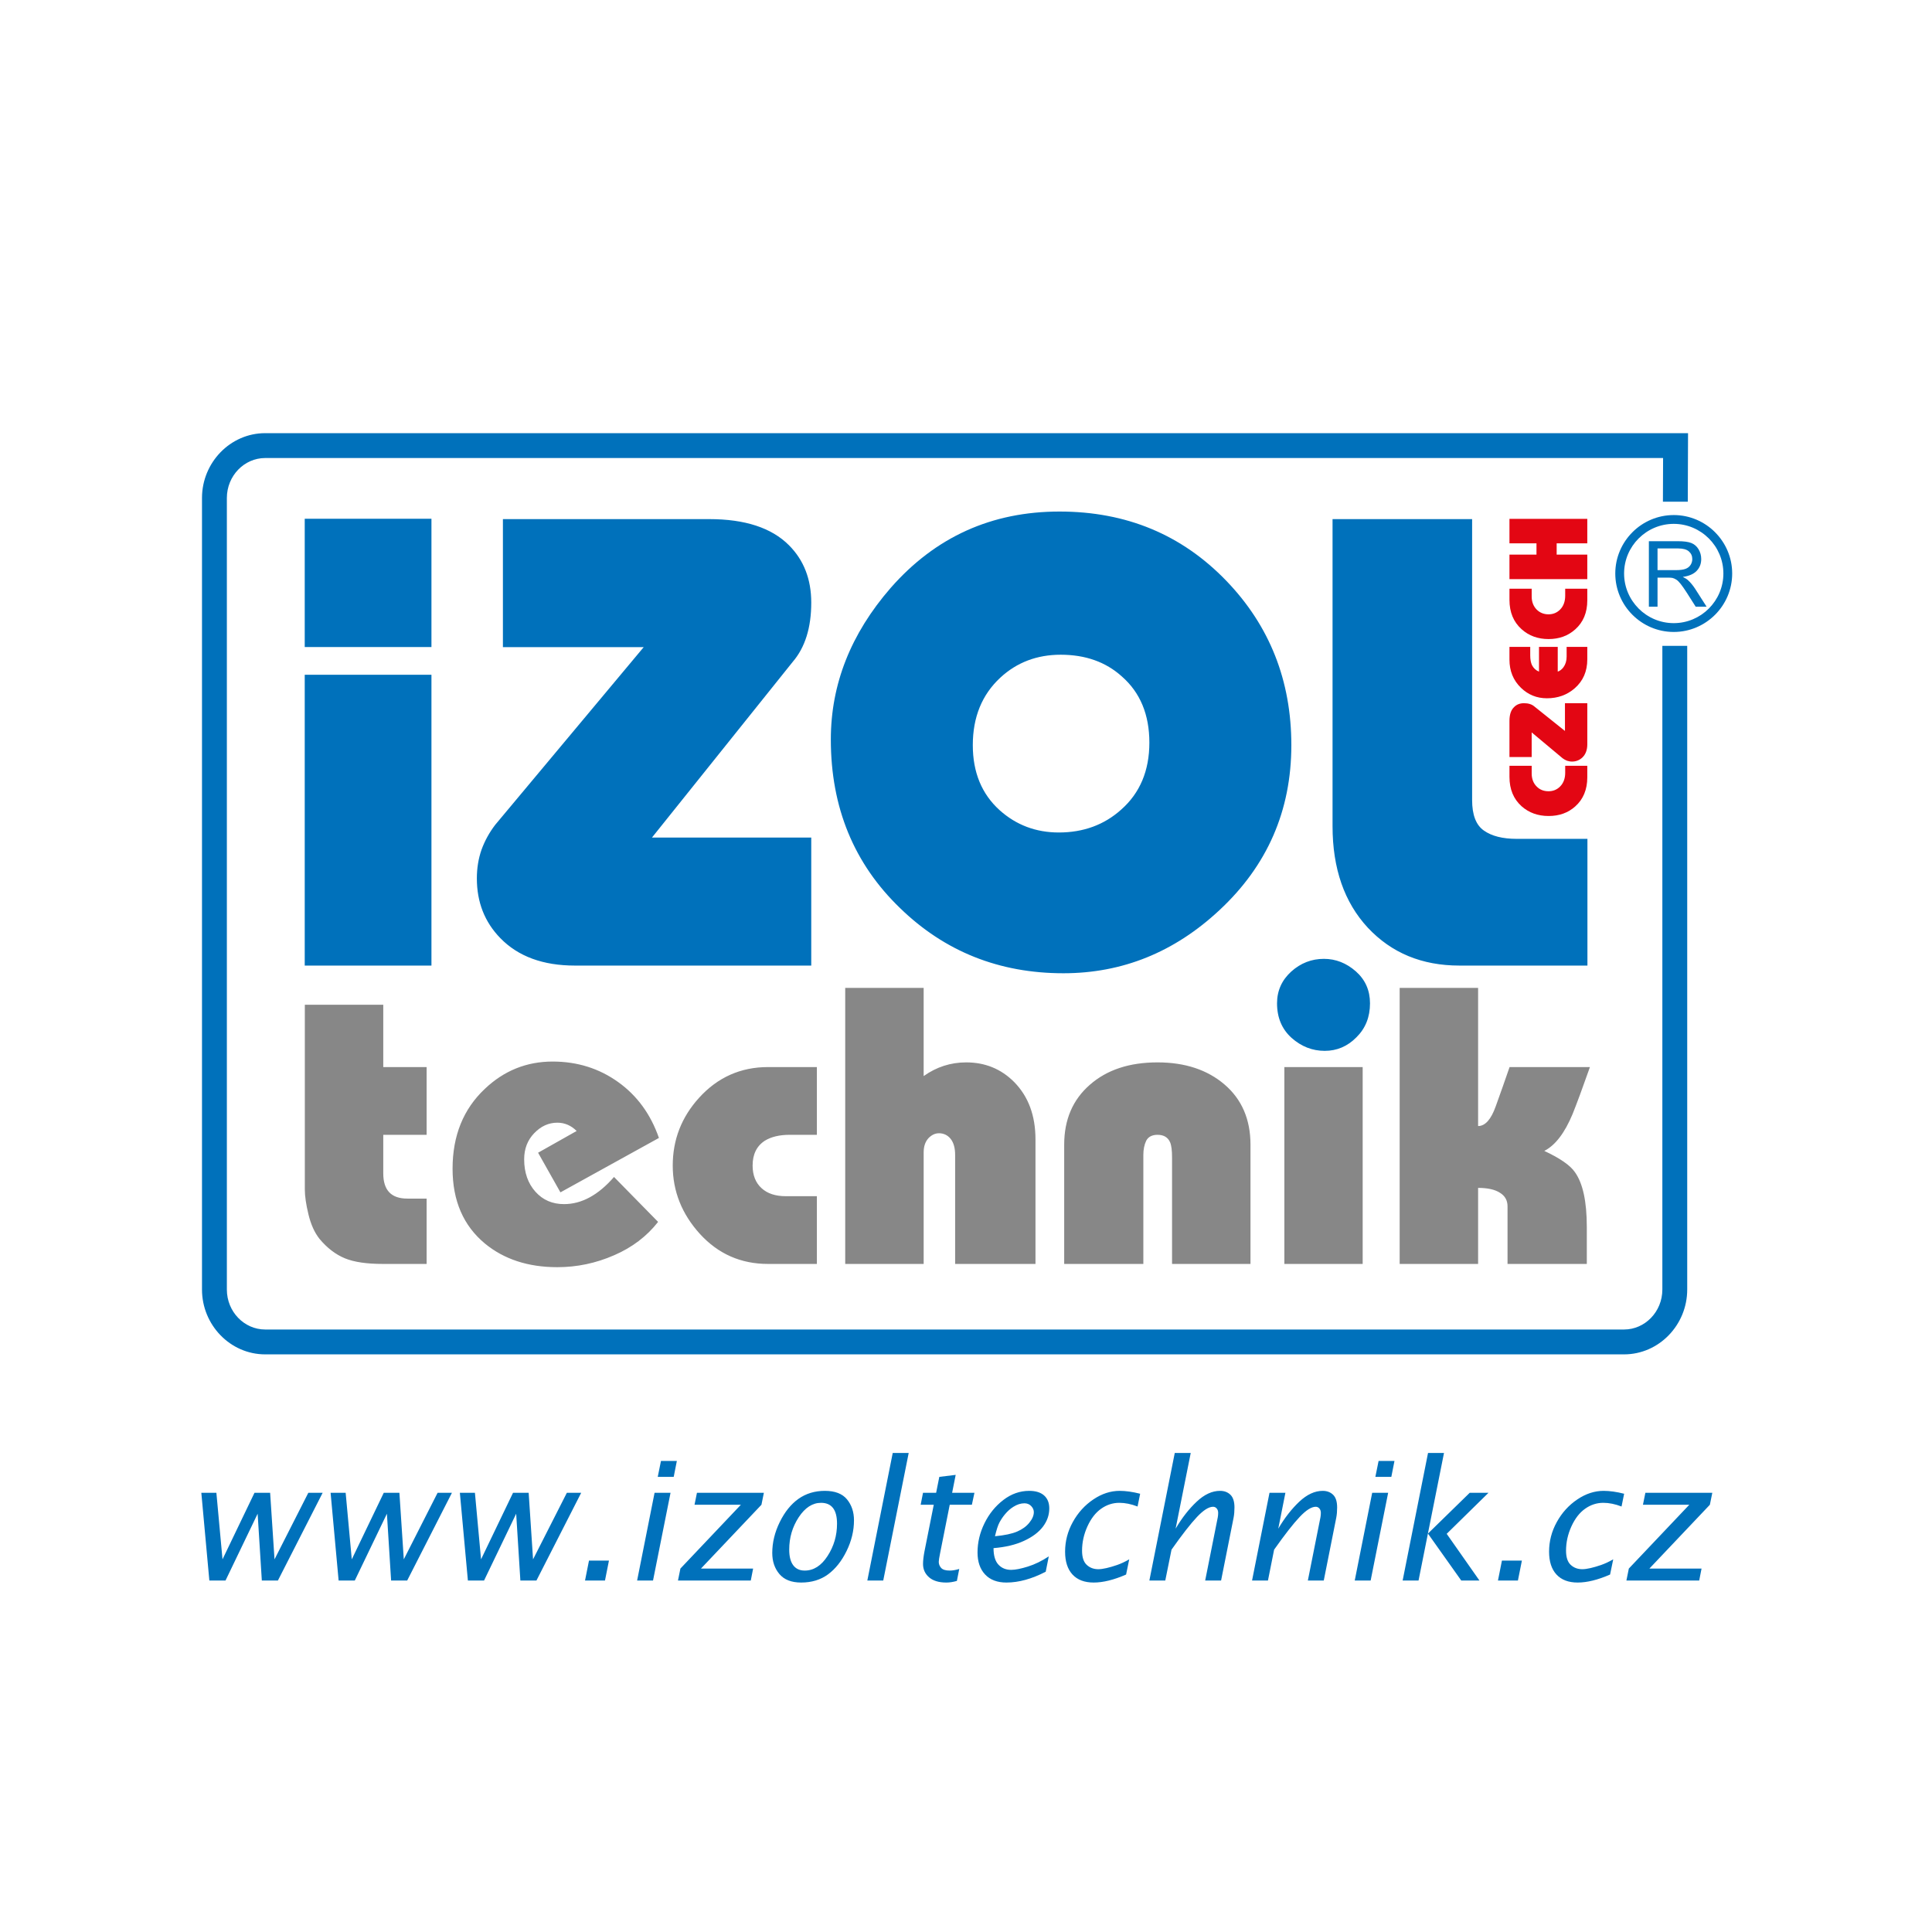
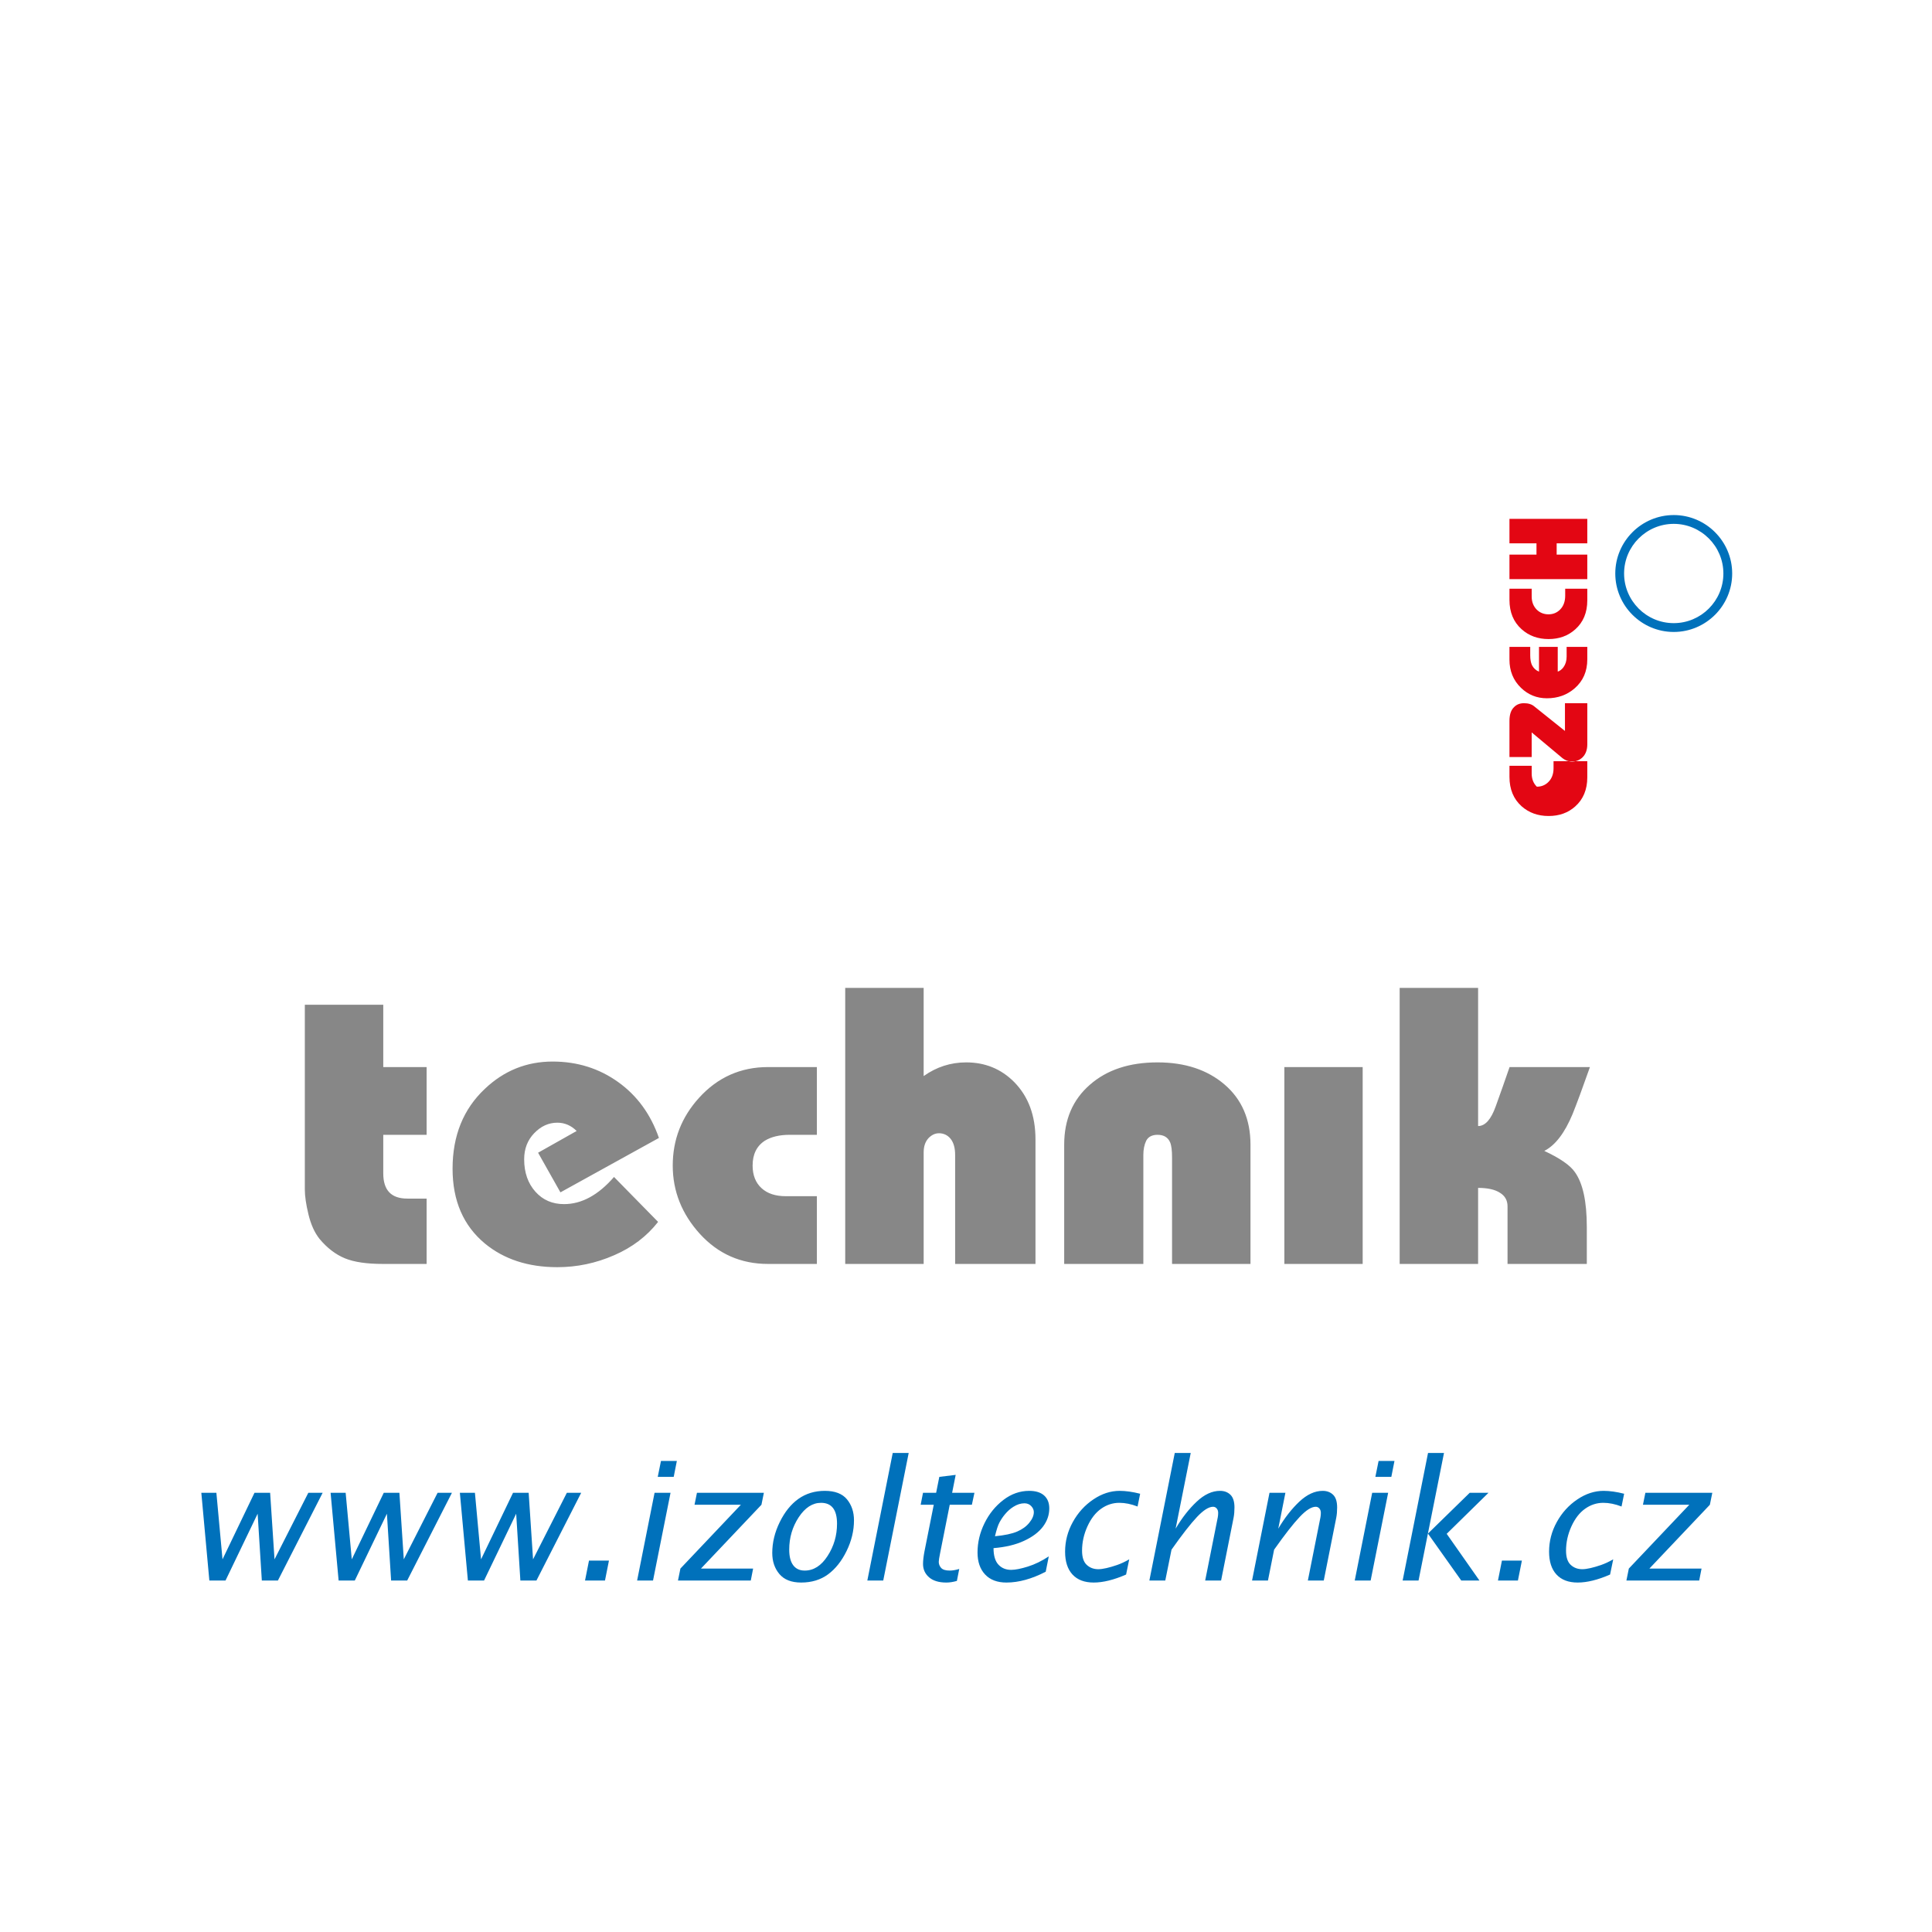
<svg xmlns="http://www.w3.org/2000/svg" version="1.1" id="Layer_1" x="0px" y="0px" width="300px" height="300px" viewBox="0 0 300 300" style="enable-background:new 0 0 300 300;" xml:space="preserve">
  <style type="text/css">
	.st0{fill:#1D1D1B;}
	.st1{fill:#E30613;}
	.st2{fill:#717E86;}
	.st3{fill:#E4032E;}
	.st4{fill-rule:evenodd;clip-rule:evenodd;fill:#683A00;}
	.st5{fill-rule:evenodd;clip-rule:evenodd;fill:#B9782C;}
	.st6{fill:#B9782C;}
	.st7{fill-rule:evenodd;clip-rule:evenodd;fill:#004A77;}
	.st8{fill:#575756;}
	.st9{fill:#878787;}
	.st10{fill:#31A736;}
	.st11{fill:#DE0C15;}
	.st12{fill:#57B9B6;}
	.st13{fill:#0071BB;}
	.st14{fill-rule:evenodd;clip-rule:evenodd;fill:#878787;}
	.st15{fill-rule:evenodd;clip-rule:evenodd;fill:#E30613;}
	.st16{fill-rule:evenodd;clip-rule:evenodd;fill:#0071BB;}
	.st17{fill:#747373;}
	.st18{fill:#AD8F6C;}
	.st19{fill:#E42313;}
	.st20{fill:#BCBE00;}
	.st21{fill:#F7D7BA;}
	.st22{fill:#A14593;}
	.st23{fill:#F9B122;}
	.st24{fill:#00ADE9;}
	.st25{fill:#9C1006;}
	.st26{fill:#D7282F;}
	.st27{fill:#FFFFFF;}
	.st28{fill-rule:evenodd;clip-rule:evenodd;fill:#1D1D1B;}
	.st29{fill:none;}
	.st30{clip-path:url(#SVGID_2_);fill:url(#SVGID_3_);}
	.st31{fill-rule:evenodd;clip-rule:evenodd;fill:#D10A10;}
	.st32{fill:#50B5BD;}
	.st33{fill-rule:evenodd;clip-rule:evenodd;fill:#FFFFFF;}
	.st34{fill:#002E5F;}
	.st35{fill:#9BB913;}
	.st36{fill:#A81E1C;}
	.st37{fill:#00A3DE;}
	.st38{fill:#004E80;}
	.st39{fill:#C41718;}
	.st40{fill-rule:evenodd;clip-rule:evenodd;fill:#005C5A;}
	.st41{fill:#F6B2B6;}
	.st42{fill:#212721;}
	.st43{fill:#CE0E2D;}
	.st44{fill-rule:evenodd;clip-rule:evenodd;fill:#FCBF00;}
	.st45{fill:#85A53F;}
	.st46{fill:#006938;}
	.st47{fill:#95C11F;}
	.st48{fill:#54565B;}
</style>
  <path class="st13" d="M252.547,245.424l0.377-1.858l9.39-9.908h-7.198l0.377-1.858h10.392l-0.377,1.858l-9.39,9.908h8.097  l-0.364,1.858H252.547z M250.012,244.494c-1.888,0.826-3.566,1.242-5.031,1.242c-1.43,0-2.526-0.416-3.293-1.246  c-0.767-0.835-1.148-2.017-1.148-3.545c0-1.623,0.398-3.156,1.199-4.603c0.796-1.447,1.858-2.616,3.181-3.507  c1.319-0.891,2.685-1.336,4.089-1.336c0.95,0,2.017,0.15,3.186,0.45l-0.403,1.982c-0.984-0.381-1.931-0.574-2.834-0.574  c-1.01,0-1.952,0.304-2.817,0.916c-0.865,0.608-1.575,1.524-2.132,2.744c-0.557,1.224-0.835,2.479-0.835,3.776  c0,1.019,0.244,1.755,0.728,2.201c0.484,0.45,1.083,0.672,1.794,0.672c0.351,0,0.779-0.06,1.284-0.176  c0.51-0.115,1.054-0.278,1.64-0.479c0.582-0.201,1.212-0.493,1.88-0.878L250.012,244.494z M232.603,245.424l0.616-3.1h3.1  l-0.617,3.1H232.603z M217.801,245.424l3.943-19.807h2.479l-2.5,12.524l6.495-6.342h2.916l-6.492,6.372l5.087,7.253h-2.826  l-5.177-7.296l-1.456,7.296H217.801z M213.566,229.329l0.501-2.471h2.466l-0.488,2.471H213.566z M210.363,245.424l2.71-13.625h2.479  l-2.719,13.625H210.363z M194.418,245.424l2.71-13.625h2.47l-1.109,5.571c0.989-1.674,2.077-3.07,3.267-4.192  c1.195-1.118,2.402-1.678,3.631-1.678c0.659,0,1.199,0.201,1.618,0.608c0.42,0.407,0.625,1.066,0.625,1.974  c0,0.578-0.043,1.109-0.137,1.593l-1.939,9.749h-2.471l1.957-9.822c0.039-0.218,0.06-0.445,0.06-0.676  c0-0.287-0.073-0.514-0.227-0.69c-0.15-0.175-0.338-0.265-0.565-0.265c-0.668,0-1.503,0.527-2.496,1.58  c-0.998,1.053-2.321,2.749-3.969,5.082l-0.955,4.791H194.418z M178.473,245.424l3.943-19.807h2.479l-2.346,11.753  c0.985-1.674,2.076-3.07,3.267-4.188c1.191-1.122,2.398-1.683,3.627-1.683c0.664,0,1.199,0.201,1.619,0.608  c0.419,0.407,0.625,1.066,0.625,1.974c0,0.578-0.043,1.109-0.137,1.593l-1.94,9.749h-2.471l1.957-9.822  c0.038-0.218,0.06-0.445,0.06-0.676c0-0.287-0.073-0.514-0.227-0.69c-0.15-0.175-0.338-0.265-0.561-0.265  c-0.668,0-1.503,0.527-2.497,1.58c-0.993,1.053-2.316,2.749-3.96,5.082l-0.968,4.791H178.473z M174.859,244.494  c-1.888,0.826-3.567,1.242-5.031,1.242c-1.43,0-2.527-0.416-3.293-1.246c-0.767-0.835-1.148-2.017-1.148-3.545  c0-1.623,0.398-3.156,1.199-4.603c0.797-1.447,1.858-2.616,3.181-3.507c1.319-0.891,2.685-1.336,4.089-1.336  c0.951,0,2.017,0.15,3.186,0.45l-0.402,1.982c-0.985-0.381-1.931-0.574-2.835-0.574c-1.01,0-1.952,0.304-2.817,0.916  c-0.865,0.608-1.576,1.524-2.132,2.744c-0.556,1.224-0.835,2.479-0.835,3.776c0,1.019,0.244,1.755,0.728,2.201  c0.484,0.45,1.083,0.672,1.794,0.672c0.351,0,0.779-0.06,1.284-0.176c0.51-0.115,1.053-0.278,1.64-0.479  c0.582-0.201,1.212-0.493,1.88-0.878L174.859,244.494z M154.499,238.547c1.499-0.141,2.646-0.385,3.443-0.728  c0.801-0.342,1.43-0.801,1.893-1.375c0.466-0.569,0.698-1.122,0.698-1.648c0-0.334-0.137-0.647-0.407-0.933  c-0.274-0.287-0.621-0.433-1.049-0.433c-0.578,0-1.152,0.185-1.73,0.553c-0.467,0.291-0.899,0.676-1.293,1.152  c-0.317,0.377-0.595,0.788-0.839,1.238C154.97,236.818,154.735,237.545,154.499,238.547z M162.378,244.058  c-2.158,1.117-4.192,1.678-6.097,1.678c-1.43,0-2.535-0.42-3.318-1.255c-0.783-0.835-1.173-1.974-1.173-3.413  c0-1.563,0.36-3.074,1.079-4.538c0.719-1.464,1.696-2.667,2.929-3.614c1.233-0.946,2.573-1.417,4.02-1.417  c1.006,0,1.773,0.24,2.308,0.715c0.535,0.475,0.805,1.147,0.805,2.008c0,1.027-0.33,1.974-0.985,2.839  c-0.655,0.865-1.635,1.601-2.937,2.201c-1.301,0.604-2.877,0.981-4.735,1.131c0,1.16,0.253,2.016,0.758,2.56  c0.505,0.544,1.165,0.814,1.978,0.814c0.642,0,1.507-0.171,2.59-0.509c1.084-0.338,2.167-0.865,3.254-1.584L162.378,244.058z   M148.586,245.484c-0.587,0.167-1.135,0.253-1.631,0.253c-1.169,0-2.064-0.27-2.689-0.814c-0.625-0.544-0.938-1.233-0.938-2.072  c0-0.535,0.077-1.19,0.227-1.969l1.439-7.224h-2.034l0.364-1.858h2.038l0.493-2.471l2.543-0.312l-0.552,2.783h3.464l-0.398,1.858  h-3.438l-1.49,7.493c-0.141,0.69-0.214,1.148-0.214,1.37c0,0.351,0.124,0.668,0.368,0.942c0.248,0.278,0.694,0.415,1.34,0.415  c0.437,0,0.925-0.085,1.473-0.252L148.586,245.484z M134.679,245.424l3.943-19.807h2.479l-3.952,19.807H134.679z M124.955,243.878  c1.391,0,2.573-0.753,3.549-2.265c0.981-1.507,1.469-3.177,1.469-5.01c0-1.083-0.206-1.897-0.621-2.436  c-0.415-0.54-1.036-0.809-1.862-0.809c-1.328,0-2.484,0.749-3.468,2.244c-0.981,1.498-1.473,3.168-1.473,5.018  c0,1.066,0.206,1.88,0.621,2.432C123.585,243.604,124.181,243.878,124.955,243.878z M124.407,245.736  c-1.516,0-2.642-0.441-3.382-1.319c-0.741-0.878-1.109-1.969-1.109-3.271c0-1.614,0.385-3.212,1.16-4.791  c0.775-1.58,1.743-2.787,2.907-3.614c1.169-0.826,2.535-1.242,4.097-1.242c1.572,0,2.719,0.441,3.443,1.323  c0.724,0.882,1.083,1.97,1.083,3.254c0,1.606-0.381,3.194-1.148,4.761c-0.766,1.567-1.725,2.774-2.877,3.627  C127.426,245.312,126.034,245.736,124.407,245.736z M105.276,245.424l0.377-1.858l9.39-9.908h-7.198l0.377-1.858h10.392  l-0.377,1.858l-9.39,9.908h8.097l-0.364,1.858H105.276z M102.134,229.329l0.501-2.471h2.466l-0.488,2.471H102.134z M98.931,245.424  l2.71-13.625h2.479l-2.719,13.625H98.931z M90.843,245.424l0.616-3.1h3.1l-0.617,3.1H90.843z M72.654,245.424l-1.246-13.625h2.338  l0.951,10.336l4.967-10.336h2.427l0.681,10.336l5.25-10.336h2.226l-6.949,13.625h-2.496l-0.651-10.375l-4.988,10.375H72.654z   M52.581,245.424l-1.246-13.625h2.338l0.951,10.336l4.967-10.336h2.428l0.681,10.336l5.25-10.336h2.226l-6.949,13.625h-2.496  l-0.651-10.375l-4.988,10.375H52.581z M32.508,245.424l-1.246-13.625H33.6l0.951,10.336l4.967-10.336h2.428l0.681,10.336  l5.249-10.336h2.226l-6.949,13.625h-2.496l-0.651-10.375l-4.988,10.375H32.508z" />
  <path class="st14" d="M217.34,196.263v-42.86h12.179v21.449c1.1,0,2.014-1.026,2.742-3.077c0.746-2.052,1.455-4.085,2.145-6.081  h12.478c-1.138,3.227-2.033,5.651-2.686,7.274c-1.231,2.966-2.705,4.887-4.402,5.745c2.443,1.138,4.029,2.238,4.756,3.301  c1.231,1.716,1.846,4.551,1.846,8.505v5.744h-12.309v-8.934c0-0.933-0.392-1.641-1.194-2.126c-0.783-0.504-1.921-0.747-3.376-0.747  v11.806H217.34z M199.434,196.263v-30.569h12.161v30.569H199.434z M165.247,196.263v-18.521c0-3.879,1.324-6.975,3.972-9.288  c2.648-2.332,6.155-3.488,10.519-3.488c4.271,0,7.759,1.156,10.426,3.451c2.667,2.294,4.01,5.408,4.01,9.325v18.521h-12.179v-16.506  c0-1.1-0.093-1.884-0.298-2.369c-0.336-0.784-0.989-1.175-1.958-1.175c-0.858,0-1.437,0.317-1.754,0.914  c-0.298,0.615-0.447,1.362-0.447,2.201v16.935H165.247z M131.245,196.263v-42.86h12.18v13.69c1.995-1.417,4.196-2.126,6.603-2.126  c2.928,0,5.427,1.007,7.46,3.059c2.201,2.238,3.301,5.203,3.301,8.915v19.323h-12.477v-16.935c0-1.063-0.224-1.884-0.69-2.481  c-0.466-0.578-1.082-0.877-1.809-0.877c-0.615,0-1.156,0.261-1.659,0.784c-0.485,0.541-0.728,1.268-0.728,2.201v17.308H131.245z   M119.253,196.263c-4.197,0-7.722-1.548-10.556-4.644c-2.816-3.096-4.234-6.64-4.234-10.631c0-4.01,1.362-7.517,4.085-10.519  c2.891-3.189,6.472-4.775,10.706-4.775h7.591v10.519h-4.234c-1.586,0-2.872,0.317-3.842,0.914c-1.268,0.821-1.903,2.108-1.903,3.861  c0,1.492,0.466,2.667,1.381,3.506c0.913,0.839,2.163,1.25,3.767,1.25h4.831v10.519H119.253z M59.457,196.263  c-2.499,0-4.457-0.28-5.912-0.876c-1.436-0.597-2.76-1.604-3.935-3.022c-0.784-0.989-1.343-2.256-1.716-3.805  c-0.374-1.548-0.56-2.835-0.56-3.842v-28.704h12.179v9.68h6.733v10.519h-6.733v5.987c0,2.611,1.231,3.916,3.73,3.916h3.003v10.146  H59.457z M86.539,196.767c-4.532,0-8.281-1.231-11.247-3.674c-3.339-2.779-5.017-6.64-5.017-11.619c0-5.129,1.679-9.27,5.017-12.403  c2.965-2.816,6.472-4.234,10.519-4.234c3.824,0,7.218,1.063,10.183,3.19c2.947,2.107,5.055,5.017,6.323,8.673l-15.294,8.449  l-3.469-6.155l5.987-3.376c-0.858-0.858-1.865-1.287-3.002-1.287c-1.343,0-2.537,0.541-3.581,1.623  c-1.044,1.082-1.566,2.425-1.566,4.065c0,2.07,0.597,3.749,1.753,5.036c1.156,1.288,2.63,1.921,4.439,1.921  c2.723,0,5.315-1.399,7.759-4.215l6.845,6.976c-1.754,2.238-4.029,3.972-6.845,5.185C92.526,196.151,89.598,196.767,86.539,196.767z  " />
-   <path class="st15" d="M246.474,89.927h-12.086v-3.805h4.196v-1.753h-4.196v-3.805h12.086v3.805h-4.756v1.753h4.756V89.927z   M246.474,91.419v1.809c0,1.902-0.635,3.395-1.865,4.495c-1.119,1.007-2.499,1.511-4.141,1.511c-1.66,0-3.058-0.504-4.196-1.529  c-1.25-1.119-1.883-2.631-1.883-4.551v-1.735h3.45v1.212c0,0.84,0.28,1.53,0.802,2.052c0.485,0.466,1.1,0.709,1.809,0.709  c0.709,0,1.306-0.243,1.79-0.728c0.523-0.522,0.802-1.25,0.802-2.145v-1.1H246.474z M246.474,100.446v1.94  c0,1.865-0.653,3.357-1.959,4.495c-1.175,1.026-2.611,1.548-4.308,1.548c-1.567,0-2.91-0.541-4.029-1.623  c-1.194-1.156-1.791-2.611-1.791-4.383v-1.977h3.226v1.344c0,0.596,0.093,1.1,0.262,1.473c0.242,0.485,0.597,0.821,1.1,1.026v-3.842  h2.91v3.842c0.336-0.112,0.634-0.336,0.895-0.69c0.318-0.447,0.485-0.988,0.485-1.641v-1.511H246.474z M237.838,113.726v3.823h-3.45  v-5.596c0-0.97,0.223-1.678,0.708-2.145c0.392-0.41,0.914-0.616,1.549-0.616c0.671,0,1.212,0.168,1.604,0.504l4.756,3.805v-4.309  h3.47v6.397c0,0.859-0.262,1.549-0.746,2.015c-0.448,0.428-0.989,0.653-1.623,0.653c-0.28,0-0.541-0.056-0.783-0.131  c-0.243-0.094-0.467-0.225-0.672-0.374L237.838,113.726z M246.474,118.911v1.809c0,1.884-0.635,3.395-1.865,4.495  c-1.119,1.007-2.499,1.493-4.141,1.493c-1.66,0-3.058-0.504-4.196-1.511c-1.25-1.12-1.883-2.648-1.883-4.551v-1.734h3.45v1.193  c0,0.858,0.28,1.548,0.802,2.052c0.485,0.485,1.1,0.708,1.809,0.708c0.709,0,1.306-0.242,1.79-0.727  c0.523-0.523,0.802-1.231,0.802-2.127v-1.1H246.474z" />
-   <path class="st16" d="M165.119,151.127c-9.959,0-18.409-3.376-25.328-10.09c-7.199-6.919-10.78-15.667-10.78-26.205  c0-8.579,3.096-16.413,9.288-23.537c6.938-7.908,15.667-11.863,26.223-11.863c10.352,0,18.987,3.581,25.907,10.762  c6.733,6.994,10.09,15.499,10.09,25.515c0,10.165-3.731,18.707-11.172,25.627C182.353,147.863,174.277,151.127,165.119,151.127   M164.411,129.268c3.823,0,7.068-1.193,9.698-3.563c2.91-2.573,4.364-6.042,4.364-10.388c0-4.346-1.417-7.778-4.271-10.276  c-2.5-2.258-5.67-3.376-9.494-3.376c-3.693,0-6.826,1.194-9.381,3.562c-2.853,2.649-4.271,6.137-4.271,10.482  c0,4.234,1.399,7.592,4.159,10.09C157.789,128.112,160.866,129.268,164.411,129.268z M205.704,163.176  c-1.922,0-3.637-0.672-5.148-2.013c-1.492-1.344-2.258-3.134-2.258-5.372c0-1.959,0.747-3.6,2.201-4.924  c1.473-1.325,3.17-1.977,5.073-1.977c1.846,0,3.488,0.652,4.961,1.94c1.473,1.305,2.201,2.965,2.201,4.962  c0,2.125-0.69,3.879-2.107,5.278C209.229,162.486,207.587,163.176,205.704,163.176z M226.612,149.934  c-5.819,0-10.538-1.958-14.212-5.875c-3.655-3.936-5.483-9.195-5.483-15.779V80.608h21.673v43.624c0,2.294,0.597,3.879,1.828,4.737  c1.213,0.858,2.91,1.287,5.092,1.287h10.985v19.677H226.612z M89.265,149.934c-4.942,0-8.803-1.417-11.564-4.252  c-2.443-2.499-3.655-5.595-3.655-9.288c0-1.585,0.243-3.077,0.727-4.458c0.503-1.38,1.212-2.667,2.126-3.861l23.053-27.585h-21.86  V80.608h32.043c5.54,0,9.661,1.343,12.366,4.047c2.313,2.313,3.47,5.279,3.47,8.916c0,3.879-0.951,6.956-2.873,9.195l-21.859,27.286  h24.732v19.882H89.265z M47.318,149.934v-45.16h19.677v45.16H47.318z M47.318,100.471V80.553h19.677v19.918H47.318z" />
+   <path class="st15" d="M246.474,89.927h-12.086v-3.805h4.196v-1.753h-4.196v-3.805h12.086v3.805h-4.756v1.753h4.756V89.927z   M246.474,91.419v1.809c0,1.902-0.635,3.395-1.865,4.495c-1.119,1.007-2.499,1.511-4.141,1.511c-1.66,0-3.058-0.504-4.196-1.529  c-1.25-1.119-1.883-2.631-1.883-4.551v-1.735h3.45v1.212c0,0.84,0.28,1.53,0.802,2.052c0.485,0.466,1.1,0.709,1.809,0.709  c0.709,0,1.306-0.243,1.79-0.728c0.523-0.522,0.802-1.25,0.802-2.145v-1.1H246.474z M246.474,100.446v1.94  c0,1.865-0.653,3.357-1.959,4.495c-1.175,1.026-2.611,1.548-4.308,1.548c-1.567,0-2.91-0.541-4.029-1.623  c-1.194-1.156-1.791-2.611-1.791-4.383v-1.977h3.226v1.344c0,0.596,0.093,1.1,0.262,1.473c0.242,0.485,0.597,0.821,1.1,1.026v-3.842  h2.91v3.842c0.336-0.112,0.634-0.336,0.895-0.69c0.318-0.447,0.485-0.988,0.485-1.641v-1.511H246.474z M237.838,113.726v3.823h-3.45  v-5.596c0-0.97,0.223-1.678,0.708-2.145c0.392-0.41,0.914-0.616,1.549-0.616c0.671,0,1.212,0.168,1.604,0.504l4.756,3.805v-4.309  h3.47v6.397c0,0.859-0.262,1.549-0.746,2.015c-0.448,0.428-0.989,0.653-1.623,0.653c-0.28,0-0.541-0.056-0.783-0.131  c-0.243-0.094-0.467-0.225-0.672-0.374L237.838,113.726z M246.474,118.911v1.809c0,1.884-0.635,3.395-1.865,4.495  c-1.119,1.007-2.499,1.493-4.141,1.493c-1.66,0-3.058-0.504-4.196-1.511c-1.25-1.12-1.883-2.648-1.883-4.551v-1.734h3.45v1.193  c0,0.858,0.28,1.548,0.802,2.052c0.709,0,1.306-0.242,1.79-0.727  c0.523-0.523,0.802-1.231,0.802-2.127v-1.1H246.474z" />
  <path class="st13" d="M259.899,81.345h-0.002h-0.004c-2.12,0.001-4.046,0.867-5.441,2.262h-0.003  c-1.395,1.394-2.26,3.321-2.261,5.444v0.002v0.004c0.001,2.12,0.867,4.045,2.262,5.441v0.003c1.395,1.395,3.322,2.26,5.444,2.26  h0.002h0.004c2.121-0.001,4.047-0.866,5.443-2.26l-0.001-0.001c1.396-1.396,2.263-3.323,2.263-5.444v-0.002v-0.004  c-0.001-2.121-0.866-4.047-2.26-5.442l-0.001,0.001C263.948,82.211,262.021,81.345,259.899,81.345 M259.897,79.977h0.002  c2.499,0.001,4.769,1.02,6.412,2.664v0.003c1.642,1.643,2.661,3.91,2.662,6.406v0.004v0.002c-0.001,2.499-1.02,4.769-2.664,6.412  h-0.003c-1.643,1.642-3.91,2.662-6.406,2.662h-0.004h-0.002c-2.496,0-4.766-1.02-6.411-2.665l-0.001,0.001  c-1.642-1.643-2.661-3.911-2.662-6.408v-0.004v-0.002c0.001-2.497,1.02-4.766,2.665-6.41l-0.001-0.002  c1.643-1.642,3.911-2.661,6.409-2.662H259.897z" />
-   <path class="st16" d="M257.381,88.528h2.894c0.613,0,1.096-0.064,1.442-0.192c0.348-0.127,0.611-0.331,0.791-0.611  c0.18-0.279,0.27-0.583,0.27-0.912c0-0.481-0.173-0.876-0.523-1.186c-0.348-0.31-0.9-0.464-1.655-0.464h-3.219V88.528z   M256.036,94.209V84.038h4.509c0.907,0,1.596,0.092,2.067,0.274c0.471,0.183,0.848,0.504,1.132,0.967  c0.282,0.464,0.421,0.976,0.421,1.535c0,0.723-0.232,1.329-0.701,1.823c-0.467,0.496-1.189,0.811-2.165,0.945  c0.358,0.171,0.627,0.339,0.812,0.507c0.393,0.36,0.765,0.812,1.118,1.352L265,94.209h-1.694l-1.345-2.118  c-0.393-0.608-0.717-1.077-0.973-1.4c-0.253-0.324-0.481-0.551-0.682-0.68c-0.201-0.13-0.405-0.22-0.613-0.272  c-0.154-0.031-0.403-0.047-0.751-0.047h-1.561v4.516H256.036z" />
-   <path class="st13" d="M41.177,67.261H260.18h1.938l-0.007,1.931l-0.033,8.709h-3.861l0.026-6.779H41.177h-0.004  c-1.625,0.001-3.105,0.69-4.181,1.801c-1.088,1.123-1.764,2.681-1.765,4.401v0.002v122.916v0.004  c0.001,1.718,0.676,3.275,1.764,4.397c1.076,1.111,2.558,1.802,4.184,1.802h0.002H252.18h0.004c1.624-0.001,3.105-0.691,4.18-1.801  c1.088-1.123,1.765-2.681,1.765-4.4v-0.002v-99.578l0.001-0.375h3.861l-0.001,0.375v99.578v0.002  c-0.001,2.752-1.099,5.261-2.866,7.085c-1.778,1.836-4.236,2.976-6.941,2.977h-0.004H41.177h-0.002  c-2.706-0.001-5.165-1.141-6.944-2.978c-1.766-1.824-2.863-4.331-2.865-7.082v-0.004V77.326v-0.002  c0.001-2.752,1.099-5.261,2.866-7.086c1.779-1.836,4.236-2.976,6.941-2.977H41.177z" />
</svg>